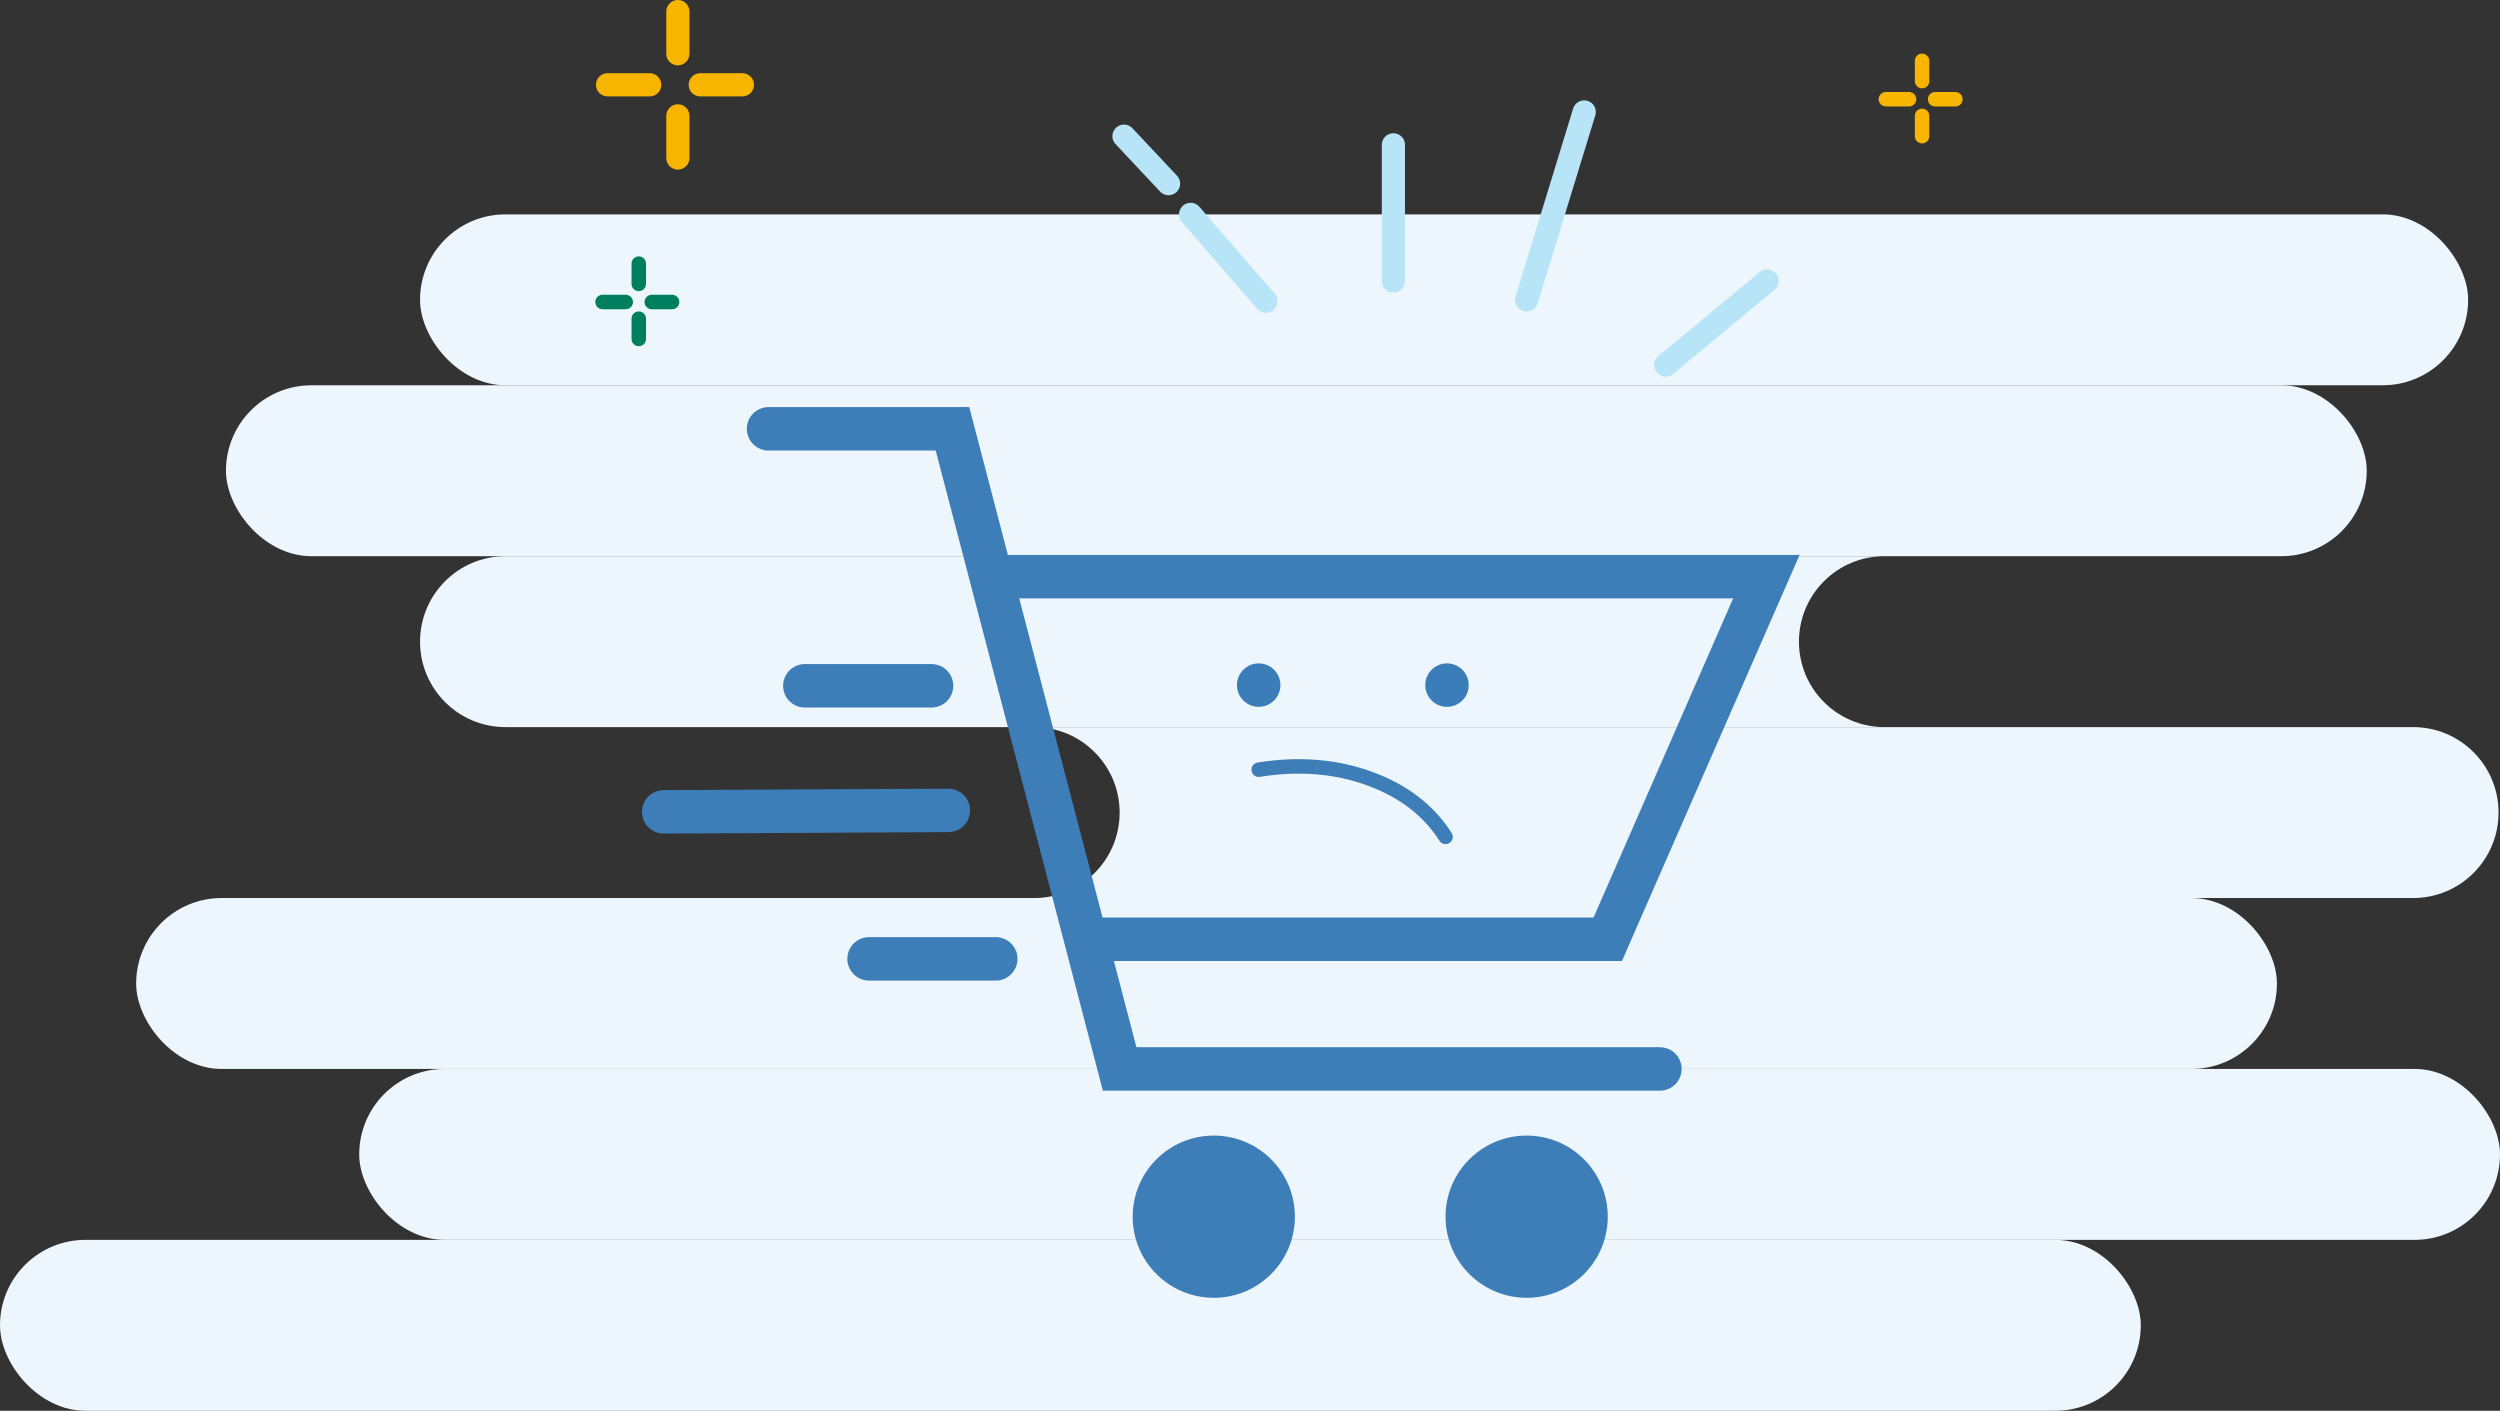
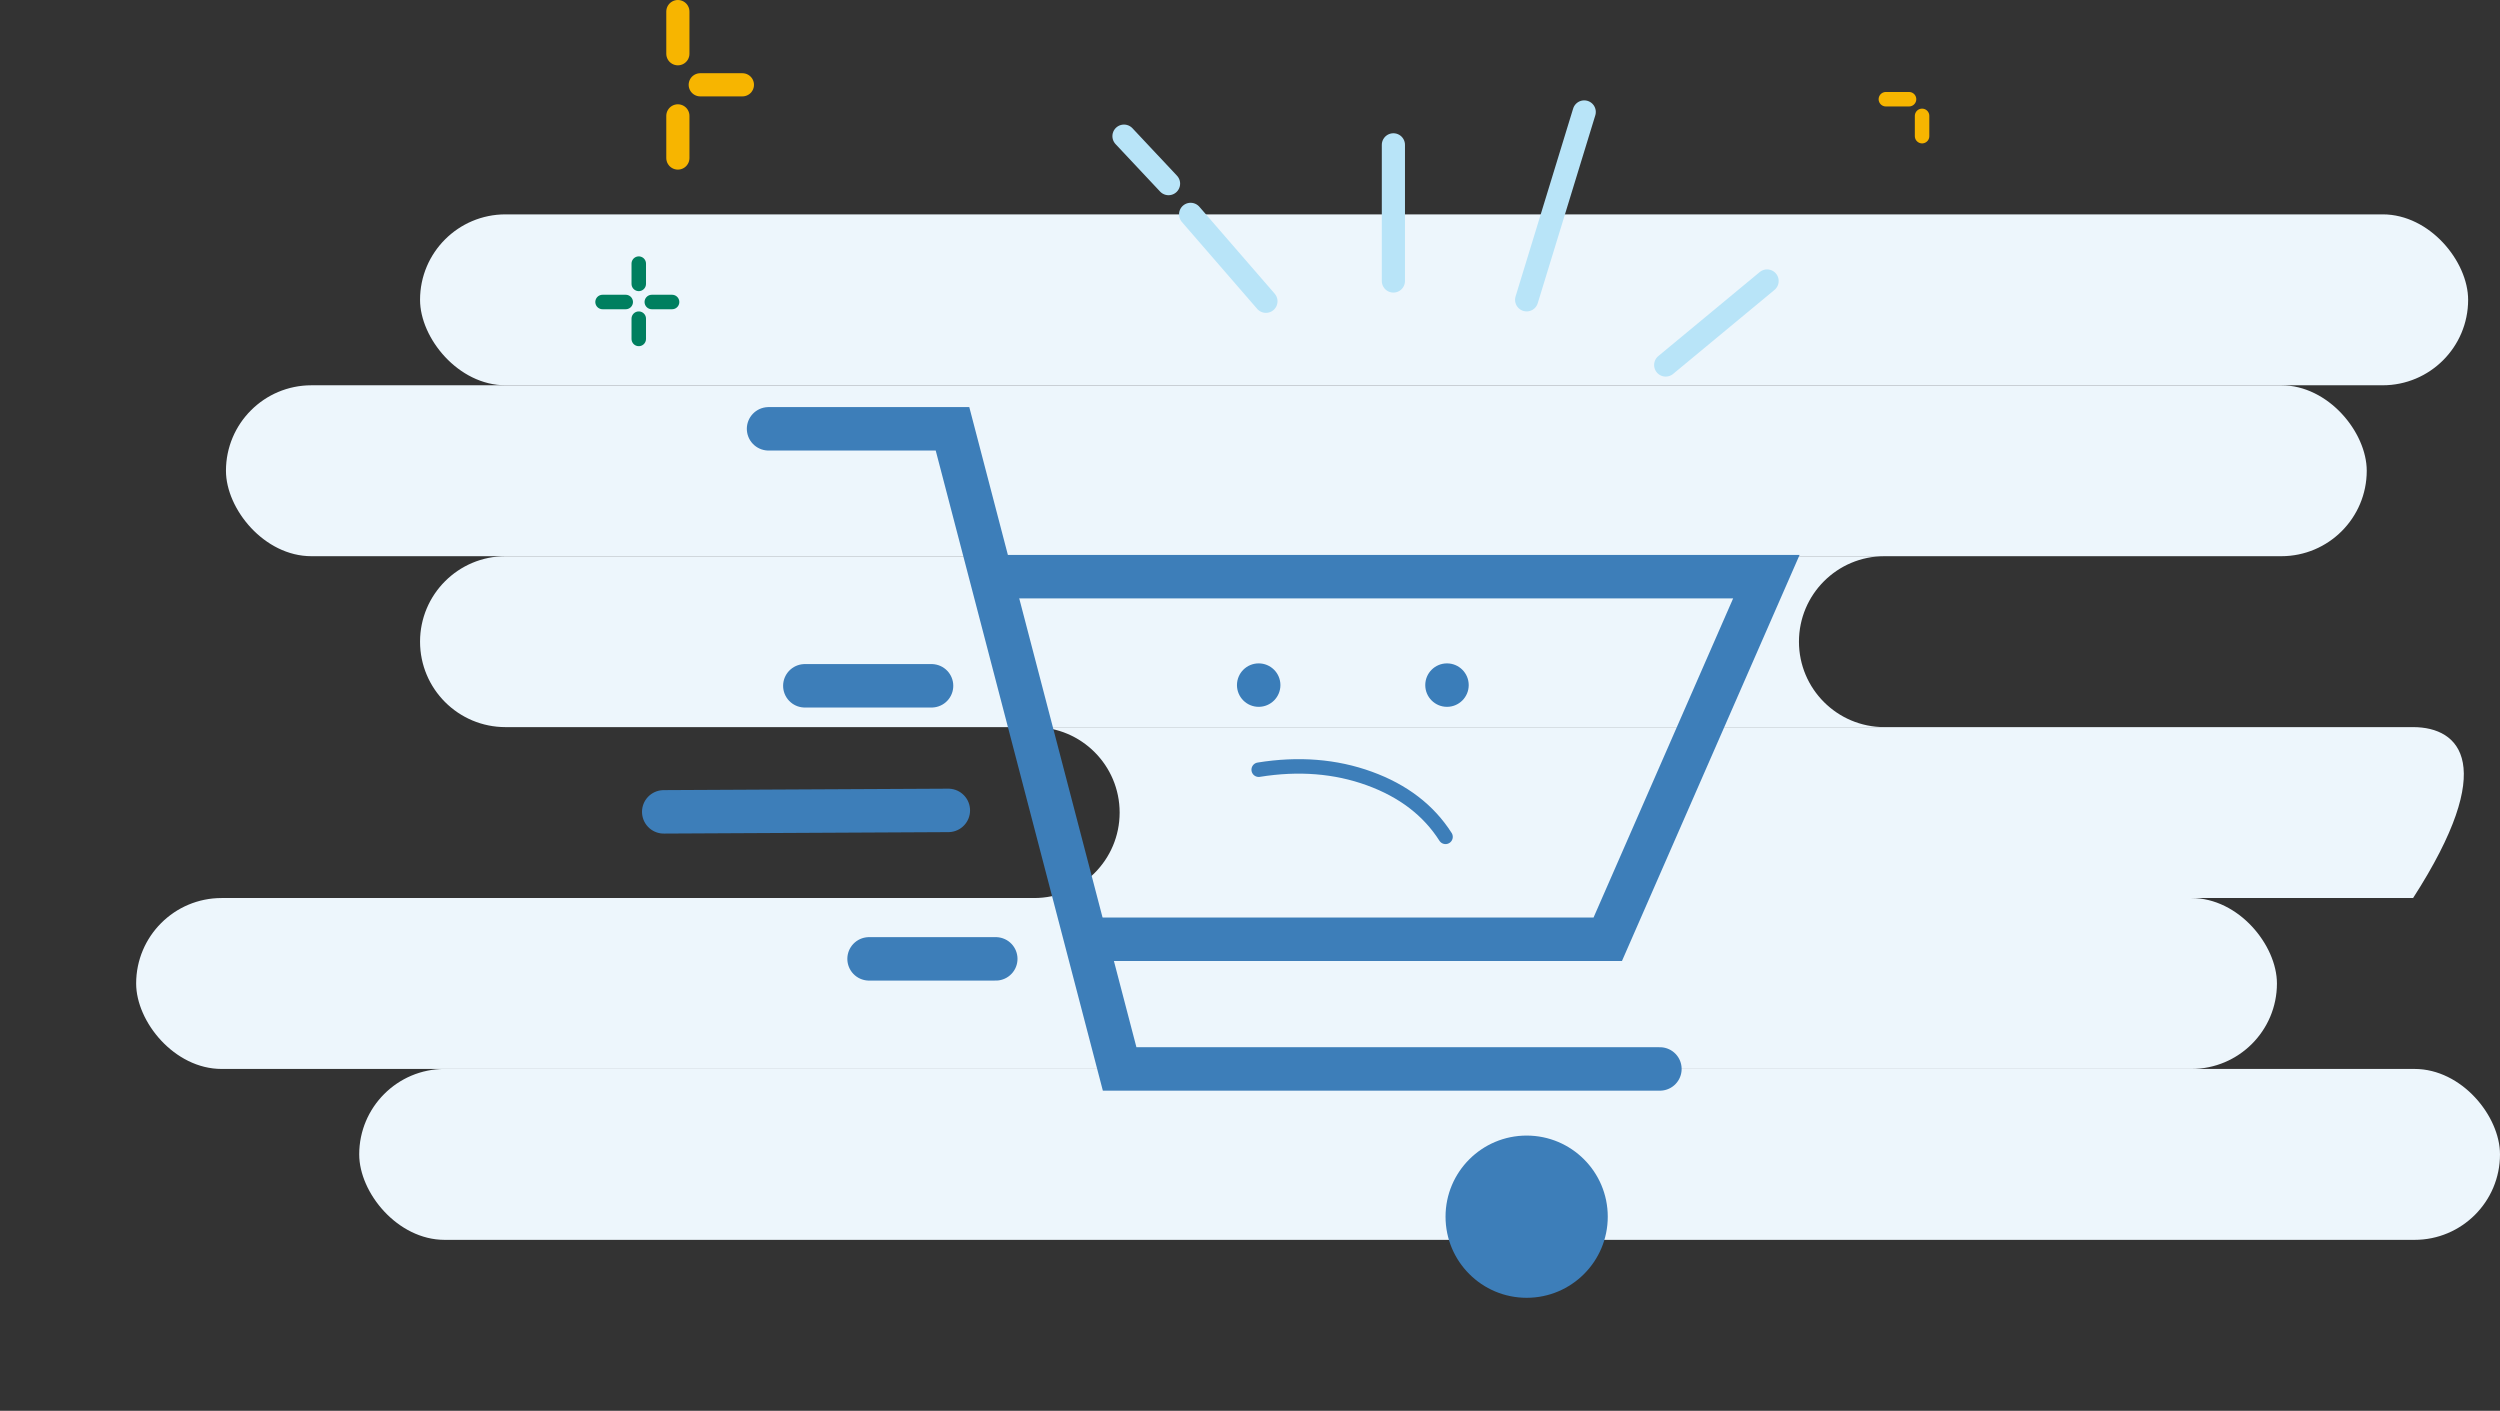
<svg xmlns="http://www.w3.org/2000/svg" xmlns:xlink="http://www.w3.org/1999/xlink" width="863px" height="487px" viewBox="0 0 863 487" version="1.1">
  <rect x="0" y="0" width="863" height="487" fill="#333333" stroke="none" />
  <title>ic_emptycart</title>
  <desc>Created with Sketch.</desc>
  <defs>
    <circle id="path-1" cx="706" cy="118" r="18" />
    <mask id="mask-2" maskContentUnits="userSpaceOnUse" maskUnits="objectBoundingBox" x="0" y="0" width="36" height="36" fill="white">
      <use xlink:href="#path-1" />
    </mask>
    <circle id="path-3" cx="481.5" cy="123.5" r="12.5" />
    <mask id="mask-4" maskContentUnits="userSpaceOnUse" maskUnits="objectBoundingBox" x="0" y="0" width="25" height="25" fill="white">
      <use xlink:href="#path-3" />
    </mask>
  </defs>
  <g id="z" stroke="none" stroke-width="1" fill="none" fill-rule="evenodd">
    <g id="ic_emptycart" transform="translate(0, 4)">
      <g id="Group-36">
        <rect id="Rectangle" fill="#EDF6FC" x="145" y="70" width="707" height="59" rx="29.5" />
        <rect id="Rectangle-Copy-11" fill="#EDF6FC" x="78" y="129" width="739" height="59" rx="29.5" />
        <rect id="Rectangle-Copy-14" fill="#EDF6FC" x="47" y="306" width="739" height="59" rx="29.5" />
        <rect id="Rectangle-Copy-15" fill="#EDF6FC" x="124" y="365" width="739" height="59" rx="29.5" />
-         <rect id="Rectangle-Copy-16" fill="#EDF6FC" x="0" y="424" width="739" height="59" rx="29.5" />
        <path d="M650.5,188 C634.208,188 621,201.208 621,217.5 C621,233.792 634.208,247 650.5,247 L650.5,247 L174.5,247 C158.208,247 145,233.792 145,217.5 C145,201.208 158.208,188 174.5,188 Z" id="Combined-Shape" fill="#EDF6FC" />
-         <path d="M862.5,247 C846.208,247 833,260.208 833,276.5 C833,292.792 846.208,306 862.5,306 L862.5,306 L386.5,306 C370.208,306 357,292.792 357,276.5 C357,260.208 370.208,247 386.5,247 Z" id="Combined-Shape-Copy-2" fill="#EDF6FC" transform="translate(609.75, 276.5) scale(-1, 1) translate(-609.75, -276.5) " />
+         <path d="M862.5,247 C846.208,247 833,260.208 833,276.5 C833,292.792 846.208,306 862.5,306 L862.5,306 L386.5,306 C357,260.208 370.208,247 386.5,247 Z" id="Combined-Shape-Copy-2" fill="#EDF6FC" transform="translate(609.75, 276.5) scale(-1, 1) translate(-609.75, -276.5) " />
        <polyline id="Path-241" stroke="#3D7EB9" stroke-width="15" stroke-linecap="round" points="265.305 144.027 328.801 144.027 386.5 365 573 365" />
-         <circle id="Oval" fill="#3D7EB9" cx="419" cy="416" r="28" />
        <circle id="Oval-Copy-12" fill="#3D7EB9" cx="527" cy="416" r="28" />
        <polyline id="Path-242" stroke="#3D7EB9" stroke-width="15" stroke-linecap="round" points="342.859 195.062 609.75 195.062 555 320.227 376.277 320.227" />
        <line x1="277.828" y1="232.738" x2="321.57" y2="232.738" id="Path-243" stroke="#3D7EB9" stroke-width="15" stroke-linecap="round" />
        <line x1="300" y1="327" x2="343.742" y2="327" id="Path-243-Copy-2" stroke="#3D7EB9" stroke-width="15" stroke-linecap="round" />
        <line x1="229.121" y1="276.25" x2="327.363" y2="275.75" id="Path-243-Copy" stroke="#3D7EB9" stroke-width="15" stroke-linecap="round" />
        <line x1="546.871" y1="34.648" x2="527" y2="99.5" id="Path-244" stroke="#B8E4F8" stroke-width="8" stroke-linecap="round" />
        <line x1="610" y1="93" x2="575" y2="122" id="Path-244-Copy" stroke="#B8E4F8" stroke-width="8" stroke-linecap="round" />
        <line x1="481" y1="46" x2="481" y2="93" id="Path-244-Copy-3" stroke="#B8E4F8" stroke-width="8" stroke-linecap="round" />
        <line x1="437" y1="70" x2="411" y2="100" id="Path-244-Copy-2" stroke="#B8E4F8" stroke-width="8" stroke-linecap="round" transform="translate(424, 85) scale(-1, 1) translate(-424, -85) " />
        <line x1="403.379" y1="59.387" x2="388" y2="43" id="Path-245" stroke="#B8E4F8" stroke-width="8" stroke-linecap="round" />
        <line x1="234" y1="0" x2="234" y2="14.551" id="Path-246" stroke="#F7B500" stroke-width="8" stroke-linecap="round" />
        <line x1="220.5" y1="87" x2="220.5" y2="94" id="Path-246-Copy-4" stroke="#007F5F" stroke-width="5" stroke-linecap="round" />
-         <line x1="663.5" y1="17" x2="663.5" y2="24" id="Path-246-Copy-8" stroke="#F7B500" stroke-width="5" stroke-linecap="round" />
        <line x1="234" y1="36" x2="234" y2="50.551" id="Path-246-Copy" stroke="#F7B500" stroke-width="8" stroke-linecap="round" />
        <line x1="220.5" y1="106" x2="220.5" y2="113" id="Path-246-Copy-5" stroke="#007F5F" stroke-width="5" stroke-linecap="round" />
        <line x1="663.5" y1="36" x2="663.5" y2="43" id="Path-246-Copy-9" stroke="#F7B500" stroke-width="5" stroke-linecap="round" />
        <line x1="249" y1="18" x2="249" y2="32.551" id="Path-246-Copy-2" stroke="#F7B500" stroke-width="8" stroke-linecap="round" transform="translate(249, 25.275) rotate(-90) translate(-249, -25.275) " />
        <line x1="228.5" y1="96.75" x2="228.5" y2="103.75" id="Path-246-Copy-6" stroke="#007F5F" stroke-width="5" stroke-linecap="round" transform="translate(228.5, 100.25) rotate(-90) translate(-228.5, -100.25) " />
-         <line x1="671.5" y1="26.75" x2="671.5" y2="33.75" id="Path-246-Copy-10" stroke="#F7B500" stroke-width="5" stroke-linecap="round" transform="translate(671.5, 30.25) rotate(-90) translate(-671.5, -30.25) " />
-         <line x1="217" y1="18" x2="217" y2="32.551" id="Path-246-Copy-3" stroke="#F7B500" stroke-width="8" stroke-linecap="round" transform="translate(217, 25.275) rotate(-90) translate(-217, -25.275) " />
        <line x1="212" y1="96.25" x2="212" y2="104.25" id="Path-246-Copy-7" stroke="#007F5F" stroke-width="5" stroke-linecap="round" transform="translate(212, 100.25) rotate(-90) translate(-212, -100.25) " />
        <line x1="655" y1="26.25" x2="655" y2="34.25" id="Path-246-Copy-11" stroke="#F7B500" stroke-width="5" stroke-linecap="round" transform="translate(655, 30.25) rotate(-90) translate(-655, -30.25) " />
        <use id="Oval" stroke="#979797" mask="url(#mask-2)" stroke-width="16" stroke-dasharray="8" xlink:href="#path-1" />
        <use id="Oval-Copy-14" stroke="#B8E4F8" mask="url(#mask-4)" stroke-width="16" stroke-dasharray="8" xlink:href="#path-3" />
        <path d="M434.5,261.703 C448.289,259.484 461.025,260.498 472.709,264.744 C484.393,268.99 493.156,275.702 499,284.881" id="Path-247" stroke="#3D7EB9" stroke-width="5" stroke-linecap="round" />
        <circle id="Oval" fill="#3A7DB9" cx="434.5" cy="232.5" r="7.5" />
        <circle id="Oval-Copy-13" fill="#3A7DB9" cx="499.5" cy="232.5" r="7.5" />
      </g>
    </g>
  </g>
</svg>